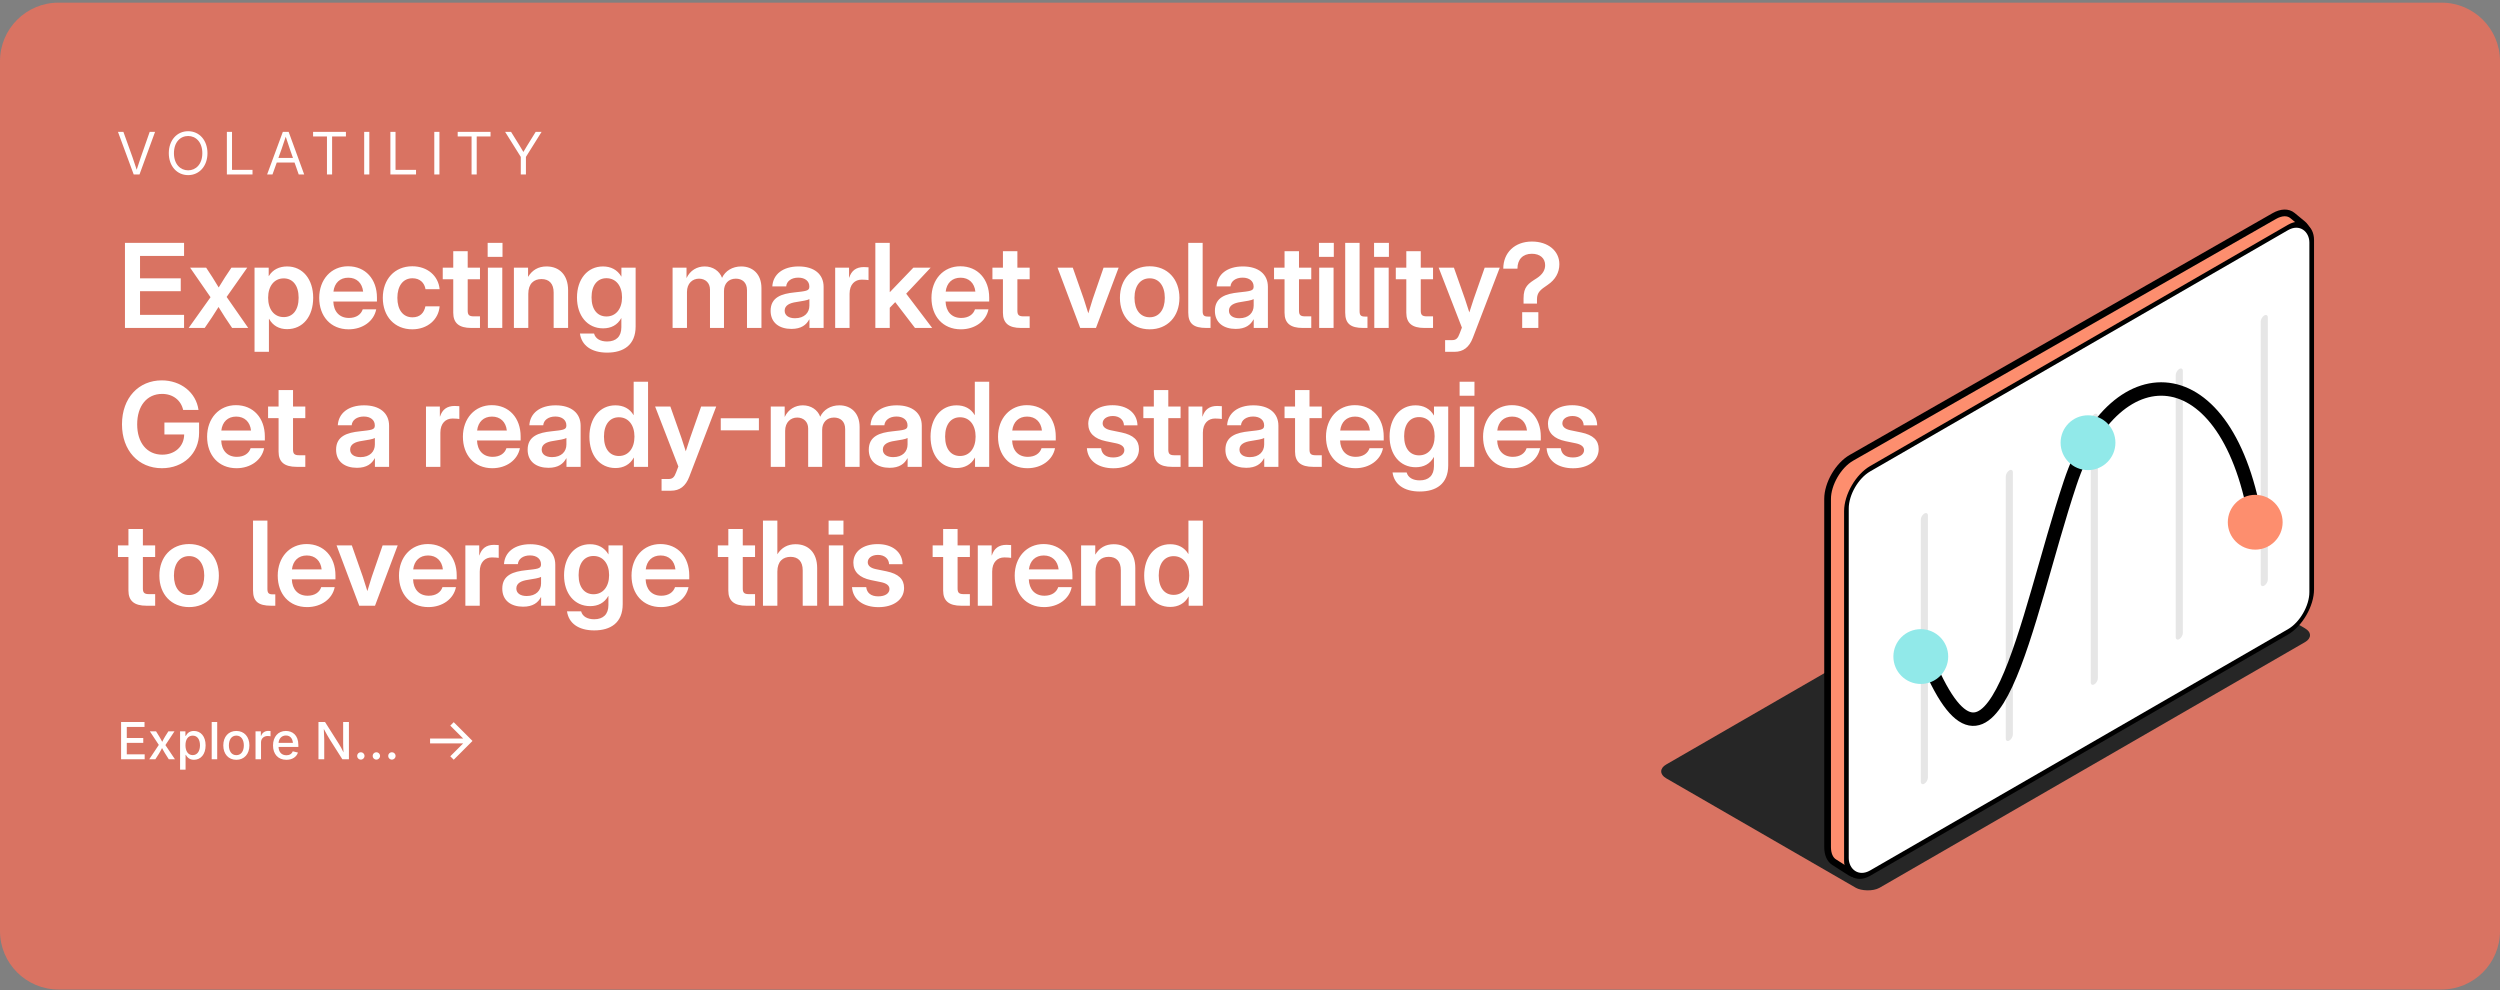
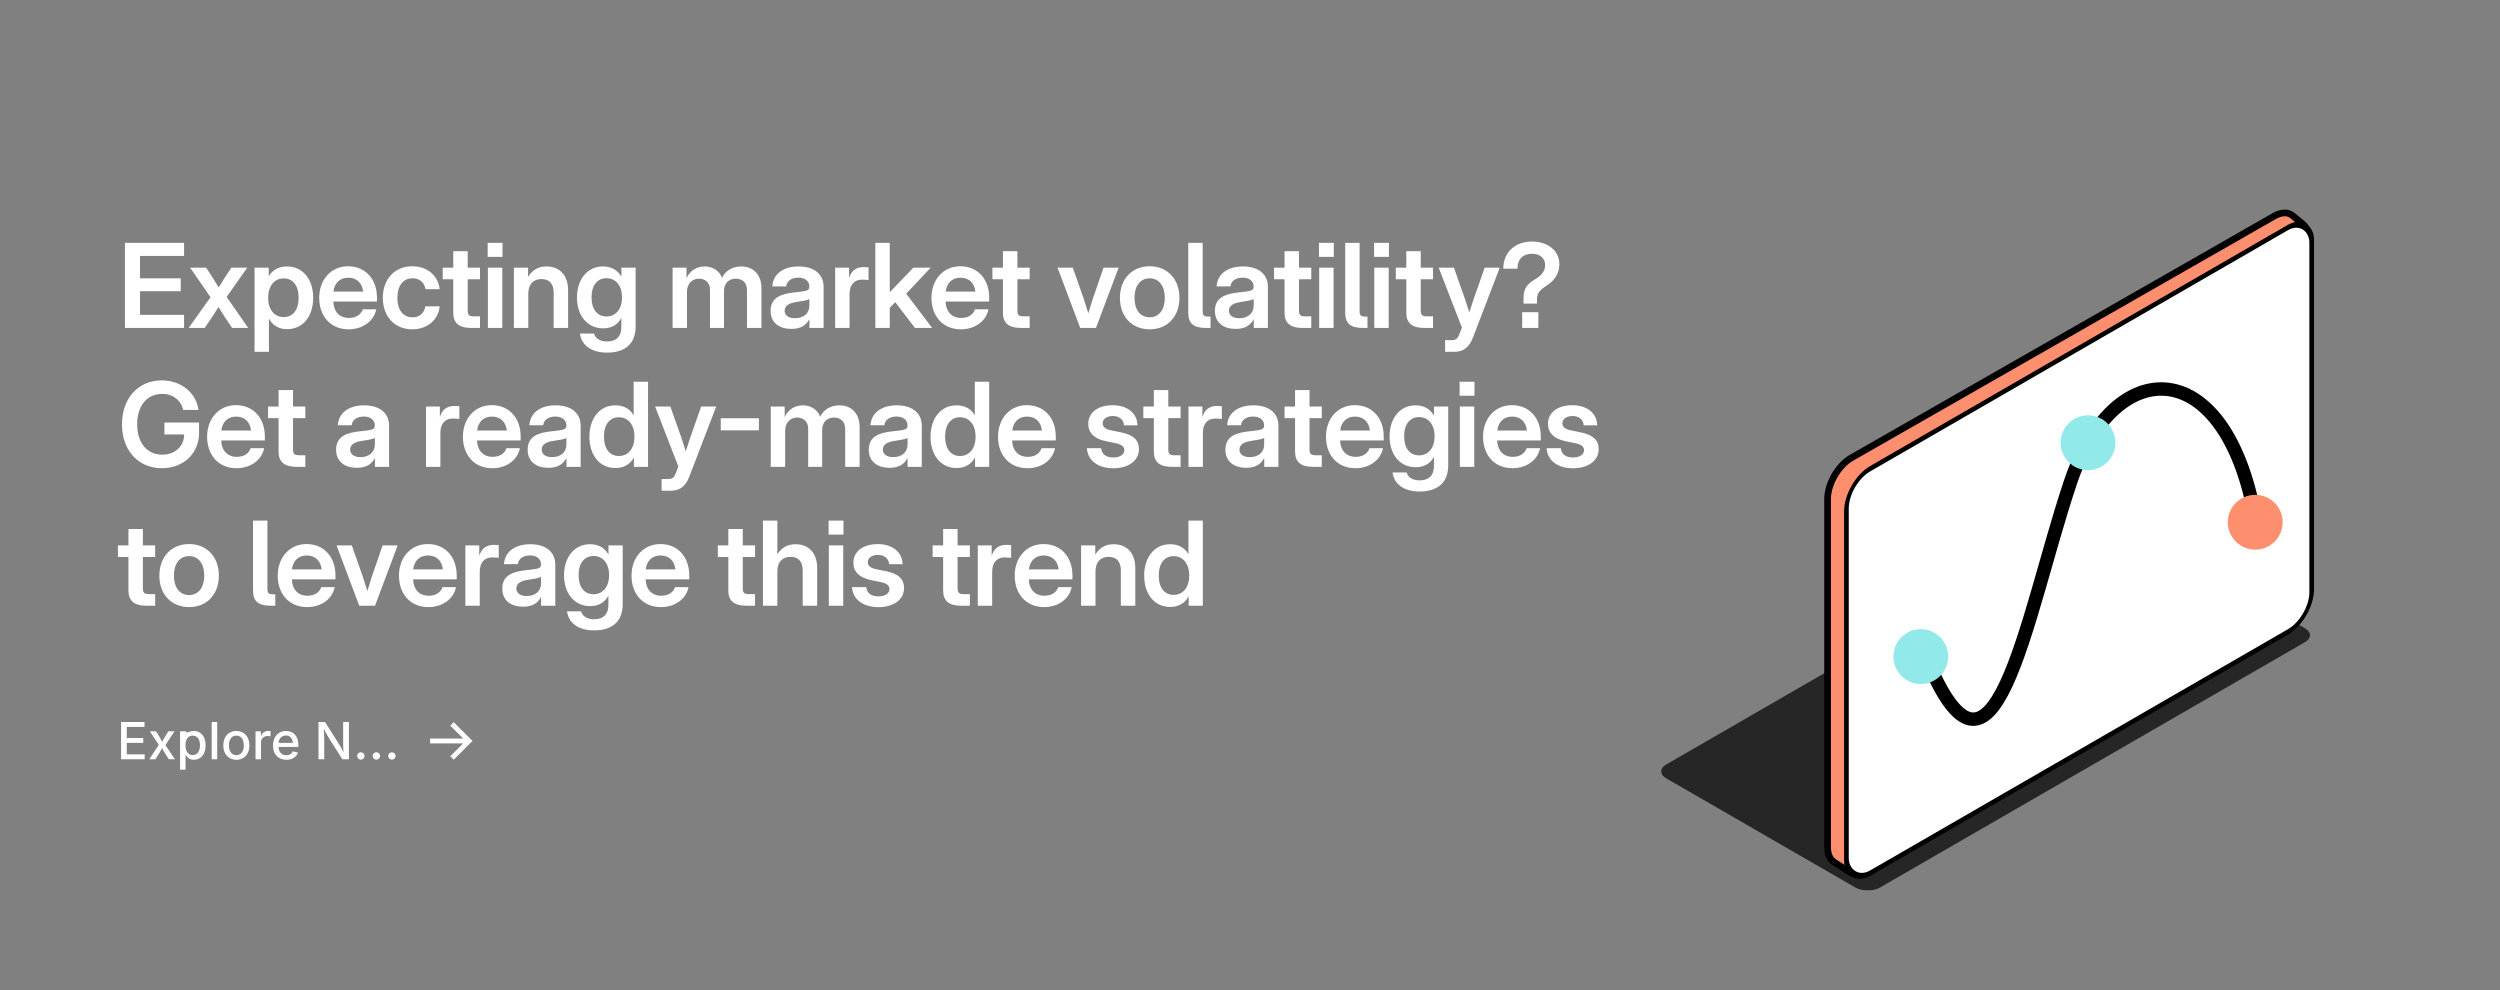
<svg xmlns="http://www.w3.org/2000/svg" width="684" height="271" viewBox="0 0 684 271" fill="none">
  <rect x="0" y="0" width="684" height="271" fill="#808080" stroke="none" />
-   <path d="M0 16.727C0 7.89 7.163 0.727 16 0.727H668C676.837 0.727 684 7.89 684 16.727V254.727C684 263.563 676.837 270.727 668 270.727H16C7.163 270.727 0 263.563 0 254.727V16.727Z" fill="#D97362" />
  <rect width="141.943" height="67.432" rx="3.75" transform="matrix(0.866 -0.5 0.866 0.5 452.601 211.055)" fill="#262626" />
  <path d="M500.03 136.521C500.03 132.365 502.958 127.311 506.557 125.253L622.236 59.119C624.165 58.016 625.99 57.962 627.216 58.972L630.055 61.31C631.085 62.157 631.611 63.686 631.531 65.599L627.63 159.089C627.463 163.071 624.752 167.73 621.385 169.819L511.209 238.186C509.347 239.341 507.545 239.535 506.26 238.718L501.82 235.892C500.671 235.161 500.03 233.68 500.03 231.756L500.03 136.521Z" fill="#FD8E6E" stroke="black" stroke-width="1.838" />
  <rect width="147" height="110.642" rx="7.5" transform="matrix(0.866 -0.5 2.20305e-08 1 505.18 131.992)" fill="white" stroke="black" stroke-width="1.47" />
-   <path opacity="0.1" fill-rule="evenodd" clip-rule="evenodd" d="M620.477 86.875C620.477 86.254 620.041 86.002 619.503 86.312C618.965 86.623 618.529 87.379 618.529 88L618.529 159.673C618.529 160.294 618.965 160.546 619.503 160.235C620.041 159.924 620.477 159.169 620.477 158.548L620.477 86.875ZM573.978 113.883C573.978 113.261 573.542 113.01 573.004 113.32C572.466 113.631 572.03 114.386 572.03 115.008L572.03 186.68C572.03 187.302 572.466 187.553 573.004 187.243C573.542 186.932 573.978 186.177 573.978 185.555L573.978 113.883ZM526.504 140.5C527.042 140.189 527.478 140.441 527.478 141.063L527.478 212.735C527.478 213.356 527.042 214.112 526.504 214.423C525.966 214.733 525.53 214.481 525.53 213.86L525.53 142.187C525.53 141.566 525.966 140.811 526.504 140.5ZM549.753 128.688C550.291 128.377 550.727 128.629 550.727 129.25L550.727 200.923C550.727 201.544 550.291 202.299 549.753 202.61C549.215 202.921 548.779 202.669 548.779 202.048L548.779 130.375C548.779 129.754 549.215 128.998 549.753 128.688ZM596.252 100.938C596.79 100.627 597.226 100.879 597.226 101.5L597.226 173.173C597.226 173.794 596.79 174.549 596.252 174.86C595.714 175.171 595.278 174.919 595.278 174.298L595.278 102.625C595.278 102.004 595.714 101.248 596.252 100.938Z" fill="black" />
  <path d="M526.654 179.016C545.404 225.891 554.029 169.266 566.404 132.141C578.779 95.016 611.12 96.619 617.779 146.63" stroke="black" stroke-width="3.675" stroke-linecap="round" stroke-linejoin="round" />
  <circle cx="525.528" cy="179.633" r="7.5" fill="#91E9E9" />
  <circle cx="571.279" cy="121.125" r="7.5" fill="#91E9E9" />
  <circle cx="617.028" cy="142.883" r="7.5" fill="#FD8E6E" />
-   <path d="M36.578 47.727L32.281 36.086H33.766L36.281 43.102C36.523 43.781 36.875 44.844 37.398 46.438C37.906 44.844 38.266 43.781 38.5 43.102L40.953 36.086H42.422L38.172 47.727H36.578ZM51.473 47.914C48.388 47.914 46.184 45.406 46.184 41.914C46.184 38.406 48.388 35.898 51.473 35.898C54.559 35.898 56.763 38.406 56.763 41.914C56.763 45.406 54.559 47.914 51.473 47.914ZM51.473 46.602C53.583 46.602 55.356 44.93 55.356 41.914C55.356 38.883 53.583 37.211 51.473 37.211C49.356 37.211 47.591 38.883 47.591 41.914C47.591 44.93 49.356 46.602 51.473 46.602ZM62.072 47.727V36.086H63.478V46.477H69.088V47.727H62.072ZM73.084 47.727L77.381 36.086H78.975L83.225 47.727H81.725L80.584 44.461H75.725L74.553 47.727H73.084ZM76.17 43.211H80.155L79.28 40.711C78.991 39.891 78.678 38.953 78.178 37.406C77.678 38.953 77.366 39.891 77.069 40.711L76.17 43.211ZM85.659 37.336V36.086H94.644V37.336H90.862V47.727H89.456V37.336H85.659ZM101.047 36.086V47.727H99.641V36.086H101.047ZM106.809 47.727V36.086H108.216V46.477H113.825V47.727H106.809ZM120.228 36.086V47.727H118.822V36.086H120.228ZM125.225 37.336V36.086H134.209V37.336H130.428V47.727H129.022V37.336H125.225ZM142.488 47.727V42.93L138.206 36.086H139.831L142.167 39.852C142.527 40.43 142.863 41.008 143.198 41.578C143.534 41.008 143.878 40.43 144.23 39.852L146.558 36.086H148.175L143.894 42.93V47.727H142.488Z" fill="white" />
  <path d="M34.188 89.727V66.445H50.359V70.023H38.312V76.148H49.453V79.664H38.312V86.148H50.359V89.727H34.188ZM51.617 89.727L57.602 81.32L52.008 73.227H56.399L58.117 75.852C58.711 76.82 59.274 77.727 59.836 78.648C60.399 77.727 60.961 76.82 61.571 75.852L63.321 73.227H67.649L62.008 81.242L67.914 89.727H63.508L61.539 86.789C60.93 85.82 60.367 84.898 59.789 83.992C59.211 84.898 58.633 85.82 58.008 86.789L56.008 89.727H51.617ZM69.641 96.258V73.227H73.516V75.523H73.563C74.594 73.773 76.422 72.898 78.563 72.898C82.813 72.898 85.688 76.383 85.688 81.461C85.688 86.602 82.86 90.055 78.547 90.055C76.391 90.055 74.657 89.117 73.626 87.242H73.579V96.258H69.641ZM77.626 86.758C80.063 86.758 81.704 84.883 81.704 81.461C81.704 78.055 80.063 76.164 77.626 76.164C75.047 76.164 73.36 78.258 73.36 81.461C73.36 84.68 75.047 86.758 77.626 86.758ZM95.384 90.102C90.431 90.102 87.337 86.492 87.337 81.492C87.337 76.477 90.603 72.852 95.228 72.852C99.978 72.852 103.134 76.367 103.134 81.43V82.508H91.196C91.29 85.195 92.821 86.992 95.478 86.992C97.462 86.992 98.79 86.039 99.243 84.633H102.931C102.306 87.867 99.243 90.102 95.384 90.102ZM91.228 79.789H99.353C99.103 77.43 97.571 75.977 95.29 75.977C93.009 75.977 91.493 77.43 91.228 79.789ZM112.798 90.102C107.97 90.102 104.736 86.586 104.736 81.492C104.736 76.398 107.97 72.852 112.798 72.852C116.939 72.852 119.939 75.461 120.283 79.133H116.423C116.126 77.367 114.892 76.133 112.845 76.133C110.267 76.133 108.72 78.227 108.72 81.492C108.72 84.742 110.251 86.82 112.845 86.82C114.908 86.82 116.017 85.633 116.392 83.805H120.283C120.001 87.414 116.97 90.102 112.798 90.102ZM131.322 73.227V76.398H127.963V84.992C127.963 86.164 128.353 86.555 129.634 86.555H131.322V89.727H128.947C125.588 89.727 124.009 88.398 124.009 85.57V76.398H121.134V73.227H124.009V68.727H127.963V73.227H131.322ZM133.486 89.727V73.227H137.424V89.727H133.486ZM133.424 70.273V66.445H137.486V70.273H133.424ZM144.541 80.398V89.727H140.604V73.227H144.479V75.758C145.604 73.898 147.276 72.898 149.541 72.898C152.994 72.898 155.432 75.18 155.432 79.414V89.727H151.479V80.039C151.479 77.617 150.26 76.352 148.151 76.352C146.088 76.352 144.541 77.586 144.541 80.398ZM166.112 96.477C161.753 96.477 159.112 94.461 158.674 91.258H162.534C162.909 92.68 164.268 93.43 166.112 93.43C168.581 93.43 170.003 92.07 170.003 89.539V87.023H169.987C168.924 88.961 167.174 89.836 165.003 89.836C160.69 89.836 157.862 86.367 157.862 81.398C157.862 76.383 160.737 72.898 164.971 72.898C167.112 72.898 168.909 73.789 170.003 75.68H170.018V73.227H173.909V89.305C173.909 94.414 170.581 96.477 166.112 96.477ZM165.924 86.586C168.503 86.586 170.19 84.523 170.19 81.352C170.19 78.18 168.503 76.117 165.924 76.117C163.487 76.117 161.846 77.992 161.846 81.352C161.846 84.727 163.487 86.586 165.924 86.586ZM184.019 89.727V73.227H187.831V76.086C188.831 73.961 190.722 72.898 192.8 72.898C195.034 72.898 196.863 74.133 197.55 76.023C198.425 74.117 200.394 72.898 202.8 72.898C205.925 72.898 208.331 74.961 208.331 78.836V89.727H204.378V79.398C204.378 77.211 203.003 76.242 201.316 76.242C199.316 76.242 198.081 77.633 198.081 79.602V89.727H194.253V79.211C194.253 77.414 193.003 76.242 191.253 76.242C189.472 76.242 187.956 77.523 187.956 79.883V89.727H184.019ZM216.542 89.992C213.261 89.992 210.839 88.336 210.839 85.039C210.839 81.289 213.917 80.367 217.324 80.008C220.386 79.664 221.433 79.617 221.433 78.492V78.367C221.433 76.961 220.308 75.961 218.417 75.961C216.496 75.961 215.214 76.961 215.105 78.352H211.308C211.496 75.07 214.183 72.898 218.496 72.898C222.792 72.898 225.339 75.039 225.339 78.477V89.727H221.464V87.398H221.402C220.621 88.867 219.23 89.992 216.542 89.992ZM217.511 87.07C220.089 87.07 221.449 85.539 221.449 83.617V81.836C220.964 82.148 219.433 82.398 217.808 82.648C216.121 82.898 214.683 83.508 214.683 85.008C214.683 86.305 215.792 87.07 217.511 87.07ZM228.504 89.727V73.227H232.301V75.961H232.348C232.957 74.07 234.223 73.07 236.348 73.07C236.879 73.07 237.316 73.102 237.629 73.133V76.633C237.332 76.586 236.551 76.508 235.769 76.508C233.894 76.508 232.441 77.805 232.441 80.383V89.727H228.504ZM239.496 89.727V66.445H243.434V79.914H243.481L249.902 73.227H254.637L247.934 80.352L255.043 89.727H250.34L244.934 82.664L243.434 84.211V89.727H239.496ZM262.895 90.102C257.942 90.102 254.848 86.492 254.848 81.492C254.848 76.477 258.114 72.852 262.739 72.852C267.489 72.852 270.645 76.367 270.645 81.43V82.508H258.708C258.801 85.195 260.333 86.992 262.989 86.992C264.973 86.992 266.301 86.039 266.754 84.633H270.442C269.817 87.867 266.754 90.102 262.895 90.102ZM258.739 79.789H266.864C266.614 77.43 265.083 75.977 262.801 75.977C260.52 75.977 259.004 77.43 258.739 79.789ZM281.716 73.227V76.398H278.356V84.992C278.356 86.164 278.747 86.555 280.028 86.555H281.716V89.727H279.341C275.981 89.727 274.403 88.398 274.403 85.57V76.398H271.528V73.227H274.403V68.727H278.356V73.227H281.716ZM295.544 89.727L289.341 73.227H293.513L296.529 81.82C296.951 83.117 297.357 84.43 297.763 85.727C298.154 84.43 298.544 83.117 298.966 81.82L301.935 73.227H306.06L299.857 89.727H295.544ZM314.552 90.102C309.693 90.102 306.412 86.617 306.412 81.492C306.412 76.367 309.693 72.852 314.552 72.852C319.412 72.852 322.693 76.367 322.693 81.492C322.693 86.617 319.412 90.102 314.552 90.102ZM314.552 86.805C317.084 86.805 318.693 84.773 318.693 81.492C318.693 78.195 317.068 76.148 314.552 76.148C312.021 76.148 310.396 78.18 310.396 81.492C310.396 84.789 312.006 86.805 314.552 86.805ZM330.061 89.727C326.545 89.727 325.108 88.539 325.108 85.508V66.445H329.045V85.117C329.045 86.273 329.404 86.617 330.545 86.617H331.201V89.727H330.061ZM338.1 89.992C334.819 89.992 332.397 88.336 332.397 85.039C332.397 81.289 335.475 80.367 338.881 80.008C341.944 79.664 342.991 79.617 342.991 78.492V78.367C342.991 76.961 341.866 75.961 339.975 75.961C338.053 75.961 336.772 76.961 336.663 78.352H332.866C333.053 75.07 335.741 72.898 340.053 72.898C344.35 72.898 346.897 75.039 346.897 78.477V89.727H343.022V87.398H342.959C342.178 88.867 340.788 89.992 338.1 89.992ZM339.069 87.07C341.647 87.07 343.006 85.539 343.006 83.617V81.836C342.522 82.148 340.991 82.398 339.366 82.648C337.678 82.898 336.241 83.508 336.241 85.008C336.241 86.305 337.35 87.07 339.069 87.07ZM358.764 73.227V76.398H355.405V84.992C355.405 86.164 355.796 86.555 357.077 86.555H358.764V89.727H356.389C353.03 89.727 351.452 88.398 351.452 85.57V76.398H348.577V73.227H351.452V68.727H355.405V73.227H358.764ZM360.929 89.727V73.227H364.866V89.727H360.929ZM360.866 70.273V66.445H364.929V70.273H360.866ZM372.999 89.727C369.484 89.727 368.046 88.539 368.046 85.508V66.445H371.984V85.117C371.984 86.273 372.343 86.617 373.484 86.617H374.14V89.727H372.999ZM376.008 89.727V73.227H379.945V89.727H376.008ZM375.945 70.273V66.445H380.008V70.273H375.945ZM392.078 73.227V76.398H388.719V84.992C388.719 86.164 389.109 86.555 390.391 86.555H392.078V89.727H389.703C386.344 89.727 384.766 88.398 384.766 85.57V76.398H381.891V73.227H384.766V68.727H388.719V73.227H392.078ZM395.383 96.258V93.055H397.336C398.399 93.055 398.899 92.523 399.367 91.227L399.977 89.633L393.617 73.227H397.789L400.821 81.82C401.227 83.039 401.633 84.258 402.008 85.477C402.383 84.258 402.774 83.039 403.196 81.82L406.211 73.227H410.336L402.961 92.445C401.977 95.023 400.352 96.258 397.961 96.258H395.383ZM416.844 83.07V81.633C416.844 78.398 418.141 77.586 420.469 76.117C422.126 75.039 422.751 73.82 422.751 72.555C422.751 70.648 421.344 69.43 419.11 69.43C416.657 69.43 415.172 70.961 415.172 73.508H411.297C411.297 69.117 414.438 66.086 419.141 66.086C423.563 66.086 426.641 68.648 426.641 72.273C426.641 74.586 425.547 76.523 423.438 77.945C421.438 79.289 420.516 80.008 420.516 81.914V83.07H416.844ZM416.469 89.727V85.414H420.891V89.727H416.469ZM44.297 128.102C37.844 128.102 33.375 123.227 33.375 116.102C33.375 108.789 38 104.07 44.25 104.07C49.453 104.07 53.641 107.352 54.312 112.164H50.109C49.531 109.539 47.344 107.773 44.359 107.773C40.188 107.773 37.531 111.055 37.531 116.102C37.531 121.133 40.203 124.398 44.391 124.398C47.828 124.398 50.359 122.164 50.391 118.867H44.984V115.602H54.469V118.414C54.469 124.086 50.172 128.102 44.297 128.102ZM64.711 128.102C59.758 128.102 56.664 124.492 56.664 119.492C56.664 114.477 59.93 110.852 64.555 110.852C69.305 110.852 72.461 114.367 72.461 119.43V120.508H60.524C60.617 123.195 62.149 124.992 64.805 124.992C66.789 124.992 68.118 124.039 68.571 122.633H72.258C71.633 125.867 68.571 128.102 64.711 128.102ZM60.555 117.789H68.68C68.43 115.43 66.899 113.977 64.618 113.977C62.336 113.977 60.821 115.43 60.555 117.789ZM83.532 111.227V114.398H80.172V122.992C80.172 124.164 80.563 124.555 81.844 124.555H83.532V127.727H81.157C77.797 127.727 76.219 126.398 76.219 123.57V114.398H73.344V111.227H76.219V106.727H80.172V111.227H83.532ZM97.657 127.992C94.376 127.992 91.954 126.336 91.954 123.039C91.954 119.289 95.032 118.367 98.439 118.008C101.501 117.664 102.548 117.617 102.548 116.492V116.367C102.548 114.961 101.423 113.961 99.532 113.961C97.611 113.961 96.329 114.961 96.22 116.352H92.423C92.611 113.07 95.298 110.898 99.611 110.898C103.908 110.898 106.454 113.039 106.454 116.477V127.727H102.579V125.398H102.517C101.736 126.867 100.345 127.992 97.657 127.992ZM98.626 125.07C101.204 125.07 102.564 123.539 102.564 121.617V119.836C102.079 120.148 100.548 120.398 98.923 120.648C97.236 120.898 95.798 121.508 95.798 123.008C95.798 124.305 96.907 125.07 98.626 125.07ZM116.549 127.727V111.227H120.346V113.961H120.393C121.002 112.07 122.268 111.07 124.393 111.07C124.924 111.07 125.361 111.102 125.674 111.133V114.633C125.377 114.586 124.596 114.508 123.814 114.508C121.939 114.508 120.486 115.805 120.486 118.383V127.727H116.549ZM134.698 128.102C129.744 128.102 126.651 124.492 126.651 119.492C126.651 114.477 129.916 110.852 134.541 110.852C139.291 110.852 142.448 114.367 142.448 119.43V120.508H130.51C130.604 123.195 132.135 124.992 134.791 124.992C136.776 124.992 138.104 124.039 138.557 122.633H142.244C141.619 125.867 138.557 128.102 134.698 128.102ZM130.541 117.789H138.666C138.416 115.43 136.885 113.977 134.604 113.977C132.323 113.977 130.807 115.43 130.541 117.789ZM150.065 127.992C146.784 127.992 144.362 126.336 144.362 123.039C144.362 119.289 147.44 118.367 150.846 118.008C153.909 117.664 154.956 117.617 154.956 116.492V116.367C154.956 114.961 153.831 113.961 151.94 113.961C150.018 113.961 148.737 114.961 148.628 116.352H144.831C145.018 113.07 147.706 110.898 152.018 110.898C156.315 110.898 158.862 113.039 158.862 116.477V127.727H154.987V125.398H154.924C154.143 126.867 152.753 127.992 150.065 127.992ZM151.034 125.07C153.612 125.07 154.971 123.539 154.971 121.617V119.836C154.487 120.148 152.956 120.398 151.331 120.648C149.643 120.898 148.206 121.508 148.206 123.008C148.206 124.305 149.315 125.07 151.034 125.07ZM168.401 128.055C164.089 128.055 161.261 124.602 161.261 119.461C161.261 114.383 164.136 110.898 168.37 110.898C170.511 110.898 172.276 111.758 173.339 113.57H173.37V104.445H177.307V127.727H173.432V125.211H173.401C172.37 127.117 170.557 128.055 168.401 128.055ZM169.323 124.758C171.901 124.758 173.589 122.68 173.589 119.461C173.589 116.258 171.901 114.164 169.323 114.164C166.886 114.164 165.245 116.055 165.245 119.461C165.245 122.883 166.886 124.758 169.323 124.758ZM181.003 134.258V131.055H182.956C184.019 131.055 184.519 130.523 184.988 129.227L185.597 127.633L179.238 111.227H183.409L186.441 119.82C186.847 121.039 187.253 122.258 187.628 123.477C188.003 122.258 188.394 121.039 188.816 119.82L191.831 111.227H195.956L188.581 130.445C187.597 133.023 185.972 134.258 183.581 134.258H181.003ZM207.636 114.43V117.742H197.199V114.43H207.636ZM210.879 127.727V111.227H214.691V114.086C215.691 111.961 217.582 110.898 219.66 110.898C221.894 110.898 223.723 112.133 224.41 114.023C225.285 112.117 227.254 110.898 229.66 110.898C232.785 110.898 235.191 112.961 235.191 116.836V127.727H231.238V117.398C231.238 115.211 229.863 114.242 228.176 114.242C226.176 114.242 224.941 115.633 224.941 117.602V127.727H221.113V117.211C221.113 115.414 219.863 114.242 218.113 114.242C216.332 114.242 214.816 115.523 214.816 117.883V127.727H210.879ZM243.402 127.992C240.121 127.992 237.699 126.336 237.699 123.039C237.699 119.289 240.777 118.367 244.184 118.008C247.246 117.664 248.293 117.617 248.293 116.492V116.367C248.293 114.961 247.168 113.961 245.277 113.961C243.356 113.961 242.074 114.961 241.965 116.352H238.168C238.356 113.07 241.043 110.898 245.356 110.898C249.652 110.898 252.199 113.039 252.199 116.477V127.727H248.324V125.398H248.262C247.481 126.867 246.09 127.992 243.402 127.992ZM244.371 125.07C246.949 125.07 248.309 123.539 248.309 121.617V119.836C247.824 120.148 246.293 120.398 244.668 120.648C242.981 120.898 241.543 121.508 241.543 123.008C241.543 124.305 242.652 125.07 244.371 125.07ZM261.739 128.055C257.426 128.055 254.598 124.602 254.598 119.461C254.598 114.383 257.473 110.898 261.708 110.898C263.848 110.898 265.614 111.758 266.676 113.57H266.708V104.445H270.645V127.727H266.77V125.211H266.739C265.708 127.117 263.895 128.055 261.739 128.055ZM262.661 124.758C265.239 124.758 266.926 122.68 266.926 119.461C266.926 116.258 265.239 114.164 262.661 114.164C260.223 114.164 258.583 116.055 258.583 119.461C258.583 122.883 260.223 124.758 262.661 124.758ZM281.106 128.102C276.153 128.102 273.059 124.492 273.059 119.492C273.059 114.477 276.325 110.852 280.95 110.852C285.7 110.852 288.856 114.367 288.856 119.43V120.508H276.919C277.012 123.195 278.544 124.992 281.2 124.992C283.184 124.992 284.512 124.039 284.966 122.633H288.653C288.028 125.867 284.966 128.102 281.106 128.102ZM276.95 117.789H285.075C284.825 115.43 283.294 113.977 281.012 113.977C278.731 113.977 277.216 115.43 276.95 117.789ZM304.622 128.117C300.607 128.117 297.622 126.18 297.372 122.633H301.263C301.435 124.242 302.591 125.164 304.56 125.164C306.466 125.164 307.622 124.336 307.622 123.164C307.622 122.164 306.763 121.586 305.372 121.289L302.56 120.711C299.404 120.055 297.747 118.445 297.747 115.945C297.747 112.914 300.357 110.867 304.388 110.867C308.388 110.867 311.122 112.977 311.216 116.367H307.513C307.482 114.898 306.279 113.82 304.482 113.82C302.747 113.82 301.685 114.695 301.685 115.82C301.685 116.805 302.497 117.414 303.872 117.711L306.841 118.32C310.107 119.008 311.622 120.445 311.622 122.867C311.622 126.086 308.701 128.117 304.622 128.117ZM323.006 111.227V114.398H319.646V122.992C319.646 124.164 320.037 124.555 321.318 124.555H323.006V127.727H320.631C317.271 127.727 315.693 126.398 315.693 123.57V114.398H312.818V111.227H315.693V106.727H319.646V111.227H323.006ZM325.17 127.727V111.227H328.967V113.961H329.014C329.623 112.07 330.889 111.07 333.014 111.07C333.545 111.07 333.983 111.102 334.295 111.133V114.633C333.998 114.586 333.217 114.508 332.436 114.508C330.561 114.508 329.108 115.805 329.108 118.383V127.727H325.17ZM340.975 127.992C337.694 127.992 335.272 126.336 335.272 123.039C335.272 119.289 338.35 118.367 341.756 118.008C344.819 117.664 345.866 117.617 345.866 116.492V116.367C345.866 114.961 344.741 113.961 342.85 113.961C340.928 113.961 339.647 114.961 339.538 116.352H335.741C335.928 113.07 338.616 110.898 342.928 110.898C347.225 110.898 349.772 113.039 349.772 116.477V127.727H345.897V125.398H345.834C345.053 126.867 343.663 127.992 340.975 127.992ZM341.944 125.07C344.522 125.07 345.881 123.539 345.881 121.617V119.836C345.397 120.148 343.866 120.398 342.241 120.648C340.553 120.898 339.116 121.508 339.116 123.008C339.116 124.305 340.225 125.07 341.944 125.07ZM361.639 111.227V114.398H358.28V122.992C358.28 124.164 358.671 124.555 359.952 124.555H361.639V127.727H359.264C355.905 127.727 354.327 126.398 354.327 123.57V114.398H351.452V111.227H354.327V106.727H358.28V111.227H361.639ZM370.835 128.102C365.882 128.102 362.788 124.492 362.788 119.492C362.788 114.477 366.054 110.852 370.679 110.852C375.429 110.852 378.585 114.367 378.585 119.43V120.508H366.647C366.741 123.195 368.272 124.992 370.929 124.992C372.913 124.992 374.241 124.039 374.694 122.633H378.382C377.757 125.867 374.694 128.102 370.835 128.102ZM366.679 117.789H374.804C374.554 115.43 373.022 113.977 370.741 113.977C368.46 113.977 366.944 115.43 366.679 117.789ZM388.437 134.477C384.078 134.477 381.437 132.461 380.999 129.258H384.859C385.234 130.68 386.593 131.43 388.437 131.43C390.906 131.43 392.328 130.07 392.328 127.539V125.023H392.312C391.249 126.961 389.499 127.836 387.328 127.836C383.015 127.836 380.187 124.367 380.187 119.398C380.187 114.383 383.062 110.898 387.296 110.898C389.437 110.898 391.234 111.789 392.328 113.68H392.343V111.227H396.234V127.305C396.234 132.414 392.906 134.477 388.437 134.477ZM388.249 124.586C390.828 124.586 392.515 122.523 392.515 119.352C392.515 116.18 390.828 114.117 388.249 114.117C385.812 114.117 384.171 115.992 384.171 119.352C384.171 122.727 385.812 124.586 388.249 124.586ZM399.414 127.727V111.227H403.351V127.727H399.414ZM399.351 108.273V104.445H403.414V108.273H399.351ZM413.812 128.102C408.859 128.102 405.766 124.492 405.766 119.492C405.766 114.477 409.031 110.852 413.656 110.852C418.406 110.852 421.562 114.367 421.562 119.43V120.508H409.625C409.719 123.195 411.25 124.992 413.906 124.992C415.891 124.992 417.219 124.039 417.672 122.633H421.359C420.734 125.867 417.672 128.102 413.812 128.102ZM409.656 117.789H417.781C417.531 115.43 416 113.977 413.719 113.977C411.438 113.977 409.922 115.43 409.656 117.789ZM430.399 128.117C426.383 128.117 423.399 126.18 423.149 122.633H427.039C427.211 124.242 428.367 125.164 430.336 125.164C432.242 125.164 433.399 124.336 433.399 123.164C433.399 122.164 432.539 121.586 431.149 121.289L428.336 120.711C425.18 120.055 423.524 118.445 423.524 115.945C423.524 112.914 426.133 110.867 430.164 110.867C434.164 110.867 436.899 112.977 436.992 116.367H433.289C433.258 114.898 432.055 113.82 430.258 113.82C428.524 113.82 427.461 114.695 427.461 115.82C427.461 116.805 428.274 117.414 429.649 117.711L432.617 118.32C435.883 119.008 437.399 120.445 437.399 122.867C437.399 126.086 434.477 128.117 430.399 128.117ZM42.453 149.227V152.398H39.094V160.992C39.094 162.164 39.484 162.555 40.766 162.555H42.453V165.727H40.078C36.719 165.727 35.141 164.398 35.141 161.57V152.398H32.266V149.227H35.141V144.727H39.094V149.227H42.453ZM51.742 166.102C46.883 166.102 43.602 162.617 43.602 157.492C43.602 152.367 46.883 148.852 51.742 148.852C56.602 148.852 59.883 152.367 59.883 157.492C59.883 162.617 56.602 166.102 51.742 166.102ZM51.742 162.805C54.274 162.805 55.883 160.773 55.883 157.492C55.883 154.195 54.258 152.148 51.742 152.148C49.211 152.148 47.586 154.18 47.586 157.492C47.586 160.789 49.196 162.805 51.742 162.805ZM74.181 165.727C70.665 165.727 69.228 164.539 69.228 161.508V142.445H73.165V161.117C73.165 162.273 73.524 162.617 74.665 162.617H75.321V165.727H74.181ZM84.032 166.102C79.079 166.102 75.986 162.492 75.986 157.492C75.986 152.477 79.251 148.852 83.876 148.852C88.626 148.852 91.782 152.367 91.782 157.43V158.508H79.845C79.939 161.195 81.47 162.992 84.126 162.992C86.111 162.992 87.439 162.039 87.892 160.633H91.579C90.954 163.867 87.892 166.102 84.032 166.102ZM79.876 155.789H88.001C87.751 153.43 86.22 151.977 83.939 151.977C81.657 151.977 80.142 153.43 79.876 155.789ZM98.291 165.727L92.088 149.227H96.259L99.275 157.82C99.697 159.117 100.103 160.43 100.509 161.727C100.9 160.43 101.291 159.117 101.713 157.82L104.681 149.227H108.806L102.603 165.727H98.291ZM117.205 166.102C112.252 166.102 109.158 162.492 109.158 157.492C109.158 152.477 112.424 148.852 117.049 148.852C121.799 148.852 124.955 152.367 124.955 157.43V158.508H113.018C113.111 161.195 114.643 162.992 117.299 162.992C119.283 162.992 120.611 162.039 121.064 160.633H124.752C124.127 163.867 121.064 166.102 117.205 166.102ZM113.049 155.789H121.174C120.924 153.43 119.393 151.977 117.111 151.977C114.83 151.977 113.314 153.43 113.049 155.789ZM127.323 165.727V149.227H131.119V151.961H131.166C131.776 150.07 133.041 149.07 135.166 149.07C135.698 149.07 136.135 149.102 136.448 149.133V152.633C136.151 152.586 135.369 152.508 134.588 152.508C132.713 152.508 131.26 153.805 131.26 156.383V165.727H127.323ZM143.128 165.992C139.846 165.992 137.424 164.336 137.424 161.039C137.424 157.289 140.503 156.367 143.909 156.008C146.971 155.664 148.018 155.617 148.018 154.492V154.367C148.018 152.961 146.893 151.961 145.003 151.961C143.081 151.961 141.799 152.961 141.69 154.352H137.893C138.081 151.07 140.768 148.898 145.081 148.898C149.378 148.898 151.924 151.039 151.924 154.477V165.727H148.049V163.398H147.987C147.206 164.867 145.815 165.992 143.128 165.992ZM144.096 163.07C146.674 163.07 148.034 161.539 148.034 159.617V157.836C147.549 158.148 146.018 158.398 144.393 158.648C142.706 158.898 141.268 159.508 141.268 161.008C141.268 162.305 142.378 163.07 144.096 163.07ZM162.573 172.477C158.214 172.477 155.573 170.461 155.136 167.258H158.995C159.37 168.68 160.729 169.43 162.573 169.43C165.042 169.43 166.464 168.07 166.464 165.539V163.023H166.448C165.386 164.961 163.636 165.836 161.464 165.836C157.151 165.836 154.323 162.367 154.323 157.398C154.323 152.383 157.198 148.898 161.433 148.898C163.573 148.898 165.37 149.789 166.464 151.68H166.479V149.227H170.37V165.305C170.37 170.414 167.042 172.477 162.573 172.477ZM162.386 162.586C164.964 162.586 166.651 160.523 166.651 157.352C166.651 154.18 164.964 152.117 162.386 152.117C159.948 152.117 158.308 153.992 158.308 157.352C158.308 160.727 159.948 162.586 162.386 162.586ZM180.831 166.102C175.878 166.102 172.784 162.492 172.784 157.492C172.784 152.477 176.05 148.852 180.675 148.852C185.425 148.852 188.581 152.367 188.581 157.43V158.508H176.644C176.738 161.195 178.269 162.992 180.925 162.992C182.909 162.992 184.238 162.039 184.691 160.633H188.378C187.753 163.867 184.691 166.102 180.831 166.102ZM176.675 155.789H184.8C184.55 153.43 183.019 151.977 180.738 151.977C178.456 151.977 176.941 153.43 176.675 155.789ZM206.582 149.227V152.398H203.223V160.992C203.223 162.164 203.613 162.555 204.894 162.555H206.582V165.727H204.207C200.848 165.727 199.269 164.398 199.269 161.57V152.398H196.394V149.227H199.269V144.727H203.223V149.227H206.582ZM212.684 156.398V165.727H208.746V142.445H212.684V151.648C213.809 149.852 215.465 148.898 217.684 148.898C221.137 148.898 223.574 151.18 223.574 155.414V165.727H219.621V156.039C219.621 153.617 218.402 152.352 216.293 152.352C214.231 152.352 212.684 153.586 212.684 156.398ZM226.77 165.727V149.227H230.708V165.727H226.77ZM226.708 146.273V142.445H230.77V146.273H226.708ZM240.356 166.117C236.341 166.117 233.356 164.18 233.106 160.633H236.997C237.169 162.242 238.325 163.164 240.294 163.164C242.2 163.164 243.356 162.336 243.356 161.164C243.356 160.164 242.497 159.586 241.106 159.289L238.294 158.711C235.137 158.055 233.481 156.445 233.481 153.945C233.481 150.914 236.091 148.867 240.122 148.867C244.122 148.867 246.856 150.977 246.95 154.367H243.247C243.216 152.898 242.012 151.82 240.216 151.82C238.481 151.82 237.419 152.695 237.419 153.82C237.419 154.805 238.231 155.414 239.606 155.711L242.575 156.32C245.841 157.008 247.356 158.445 247.356 160.867C247.356 164.086 244.434 166.117 240.356 166.117ZM265.357 149.227V152.398H261.997V160.992C261.997 162.164 262.388 162.555 263.669 162.555H265.357V165.727H262.982C259.622 165.727 258.044 164.398 258.044 161.57V152.398H255.169V149.227H258.044V144.727H261.997V149.227H265.357ZM267.521 165.727V149.227H271.318V151.961H271.365C271.974 150.07 273.24 149.07 275.365 149.07C275.896 149.07 276.334 149.102 276.646 149.133V152.633C276.349 152.586 275.568 152.508 274.787 152.508C272.912 152.508 271.459 153.805 271.459 156.383V165.727H267.521ZM285.67 166.102C280.717 166.102 277.623 162.492 277.623 157.492C277.623 152.477 280.889 148.852 285.514 148.852C290.264 148.852 293.42 152.367 293.42 157.43V158.508H281.482C281.576 161.195 283.107 162.992 285.764 162.992C287.748 162.992 289.076 162.039 289.529 160.633H293.217C292.592 163.867 289.529 166.102 285.67 166.102ZM281.514 155.789H289.639C289.389 153.43 287.857 151.977 285.576 151.977C283.295 151.977 281.779 153.43 281.514 155.789ZM299.725 156.398V165.727H295.788V149.227H299.663V151.758C300.788 149.898 302.459 148.898 304.725 148.898C308.178 148.898 310.616 151.18 310.616 155.414V165.727H306.663V156.039C306.663 153.617 305.444 152.352 303.334 152.352C301.272 152.352 299.725 153.586 299.725 156.398ZM320.186 166.055C315.874 166.055 313.046 162.602 313.046 157.461C313.046 152.383 315.921 148.898 320.155 148.898C322.296 148.898 324.061 149.758 325.124 151.57H325.155V142.445H329.092V165.727H325.217V163.211H325.186C324.155 165.117 322.342 166.055 320.186 166.055ZM321.108 162.758C323.686 162.758 325.374 160.68 325.374 157.461C325.374 154.258 323.686 152.164 321.108 152.164C318.671 152.164 317.03 154.055 317.03 157.461C317.03 160.883 318.671 162.758 321.108 162.758Z" fill="white" />
-   <path d="M33.128 207.727V197.541H39.54V198.881H34.687V201.916H39.198V203.249H34.687V206.387H39.581V207.727H33.128ZM40.839 207.727L43.45 203.803L40.996 200.084H42.691L43.553 201.472C43.881 202.005 44.134 202.497 44.38 202.969C44.619 202.497 44.858 202.005 45.193 201.472L46.075 200.084H47.743L45.255 203.857L47.859 207.727H46.171L45.145 206.1C44.824 205.594 44.578 205.115 44.332 204.664C44.106 205.115 43.874 205.594 43.553 206.1L42.514 207.727H40.839ZM49.268 210.584V200.084H50.73V201.328H50.853C51.12 200.856 51.633 199.988 53.062 199.988C54.894 199.988 56.254 201.438 56.254 203.926C56.254 206.394 54.921 207.877 53.062 207.877C51.674 207.877 51.12 207.016 50.853 206.53H50.772V210.584H49.268ZM52.727 206.599C54.032 206.599 54.716 205.43 54.716 203.912C54.716 202.408 54.053 201.267 52.727 201.267C51.435 201.267 50.744 202.326 50.744 203.912C50.744 205.505 51.455 206.599 52.727 206.599ZM59.426 197.541V207.727H57.922V197.541H59.426ZM64.662 207.884C62.509 207.884 61.094 206.305 61.094 203.946C61.094 201.567 62.509 199.988 64.662 199.988C66.815 199.988 68.237 201.567 68.237 203.946C68.237 206.305 66.815 207.884 64.662 207.884ZM64.662 206.612C66.057 206.612 66.713 205.396 66.713 203.946C66.713 202.483 66.057 201.26 64.662 201.26C63.281 201.26 62.625 202.477 62.625 203.946C62.625 205.396 63.281 206.612 64.662 206.612ZM69.912 207.727V200.084H71.368V201.314H71.45C71.731 200.48 72.489 199.975 73.385 199.975C73.576 199.975 73.863 199.995 74.02 200.016V201.451C73.911 201.424 73.549 201.369 73.234 201.369C72.182 201.369 71.416 202.08 71.416 203.085V207.727H69.912ZM78.348 207.884C76.092 207.884 74.697 206.332 74.697 203.96C74.697 201.608 76.078 199.988 78.218 199.988C79.961 199.988 81.629 201.075 81.629 203.83V204.363H76.208C76.263 205.84 77.11 206.64 78.361 206.64C79.202 206.64 79.831 206.271 80.098 205.56L81.513 205.895C81.15 207.084 79.981 207.884 78.348 207.884ZM76.215 203.242H80.139C80.029 202.039 79.38 201.232 78.225 201.232C77.022 201.232 76.297 202.142 76.215 203.242ZM87.132 207.727V197.541H88.93L92.765 203.604C93.079 204.11 93.537 204.883 93.988 205.86C93.913 204.876 93.886 203.926 93.886 203.338V197.541H95.465V207.727H93.66L90.222 202.306C89.723 201.506 89.333 200.802 88.595 199.435C88.656 200.713 88.711 201.766 88.711 202.292V207.727H87.132ZM98.726 207.829C98.158 207.829 97.714 207.385 97.714 206.824C97.714 206.257 98.158 205.812 98.726 205.812C99.286 205.812 99.731 206.257 99.731 206.824C99.731 207.385 99.286 207.829 98.726 207.829ZM102.971 207.829C102.403 207.829 101.959 207.385 101.959 206.824C101.959 206.257 102.403 205.812 102.971 205.812C103.538 205.812 103.982 206.257 103.982 206.824C103.982 207.385 103.538 207.829 102.971 207.829ZM107.216 207.829C106.655 207.829 106.211 207.385 106.211 206.824C106.211 206.257 106.655 205.812 107.216 205.812C107.783 205.812 108.228 206.257 108.228 206.824C108.228 207.385 107.783 207.829 107.216 207.829Z" fill="white" />
+   <path d="M33.128 207.727V197.541H39.54V198.881H34.687V201.916H39.198V203.249H34.687V206.387H39.581V207.727H33.128ZM40.839 207.727L43.45 203.803L40.996 200.084H42.691L43.553 201.472C43.881 202.005 44.134 202.497 44.38 202.969C44.619 202.497 44.858 202.005 45.193 201.472L46.075 200.084H47.743L45.255 203.857L47.859 207.727H46.171L45.145 206.1C44.824 205.594 44.578 205.115 44.332 204.664C44.106 205.115 43.874 205.594 43.553 206.1L42.514 207.727H40.839ZM49.268 210.584V200.084H50.73H50.853C51.12 200.856 51.633 199.988 53.062 199.988C54.894 199.988 56.254 201.438 56.254 203.926C56.254 206.394 54.921 207.877 53.062 207.877C51.674 207.877 51.12 207.016 50.853 206.53H50.772V210.584H49.268ZM52.727 206.599C54.032 206.599 54.716 205.43 54.716 203.912C54.716 202.408 54.053 201.267 52.727 201.267C51.435 201.267 50.744 202.326 50.744 203.912C50.744 205.505 51.455 206.599 52.727 206.599ZM59.426 197.541V207.727H57.922V197.541H59.426ZM64.662 207.884C62.509 207.884 61.094 206.305 61.094 203.946C61.094 201.567 62.509 199.988 64.662 199.988C66.815 199.988 68.237 201.567 68.237 203.946C68.237 206.305 66.815 207.884 64.662 207.884ZM64.662 206.612C66.057 206.612 66.713 205.396 66.713 203.946C66.713 202.483 66.057 201.26 64.662 201.26C63.281 201.26 62.625 202.477 62.625 203.946C62.625 205.396 63.281 206.612 64.662 206.612ZM69.912 207.727V200.084H71.368V201.314H71.45C71.731 200.48 72.489 199.975 73.385 199.975C73.576 199.975 73.863 199.995 74.02 200.016V201.451C73.911 201.424 73.549 201.369 73.234 201.369C72.182 201.369 71.416 202.08 71.416 203.085V207.727H69.912ZM78.348 207.884C76.092 207.884 74.697 206.332 74.697 203.96C74.697 201.608 76.078 199.988 78.218 199.988C79.961 199.988 81.629 201.075 81.629 203.83V204.363H76.208C76.263 205.84 77.11 206.64 78.361 206.64C79.202 206.64 79.831 206.271 80.098 205.56L81.513 205.895C81.15 207.084 79.981 207.884 78.348 207.884ZM76.215 203.242H80.139C80.029 202.039 79.38 201.232 78.225 201.232C77.022 201.232 76.297 202.142 76.215 203.242ZM87.132 207.727V197.541H88.93L92.765 203.604C93.079 204.11 93.537 204.883 93.988 205.86C93.913 204.876 93.886 203.926 93.886 203.338V197.541H95.465V207.727H93.66L90.222 202.306C89.723 201.506 89.333 200.802 88.595 199.435C88.656 200.713 88.711 201.766 88.711 202.292V207.727H87.132ZM98.726 207.829C98.158 207.829 97.714 207.385 97.714 206.824C97.714 206.257 98.158 205.812 98.726 205.812C99.286 205.812 99.731 206.257 99.731 206.824C99.731 207.385 99.286 207.829 98.726 207.829ZM102.971 207.829C102.403 207.829 101.959 207.385 101.959 206.824C101.959 206.257 102.403 205.812 102.971 205.812C103.538 205.812 103.982 206.257 103.982 206.824C103.982 207.385 103.538 207.829 102.971 207.829ZM107.216 207.829C106.655 207.829 106.211 207.385 106.211 206.824C106.211 206.257 106.655 205.812 107.216 205.812C107.783 205.812 108.228 206.257 108.228 206.824C108.228 207.385 107.783 207.829 107.216 207.829Z" fill="white" />
  <path fill-rule="evenodd" clip-rule="evenodd" d="M124.138 197.586L129.276 202.724L124.138 207.862L123.196 206.919L126.724 203.391L117.667 203.391V202.057L126.724 202.057L123.196 198.529L124.138 197.586Z" fill="white" />
</svg>